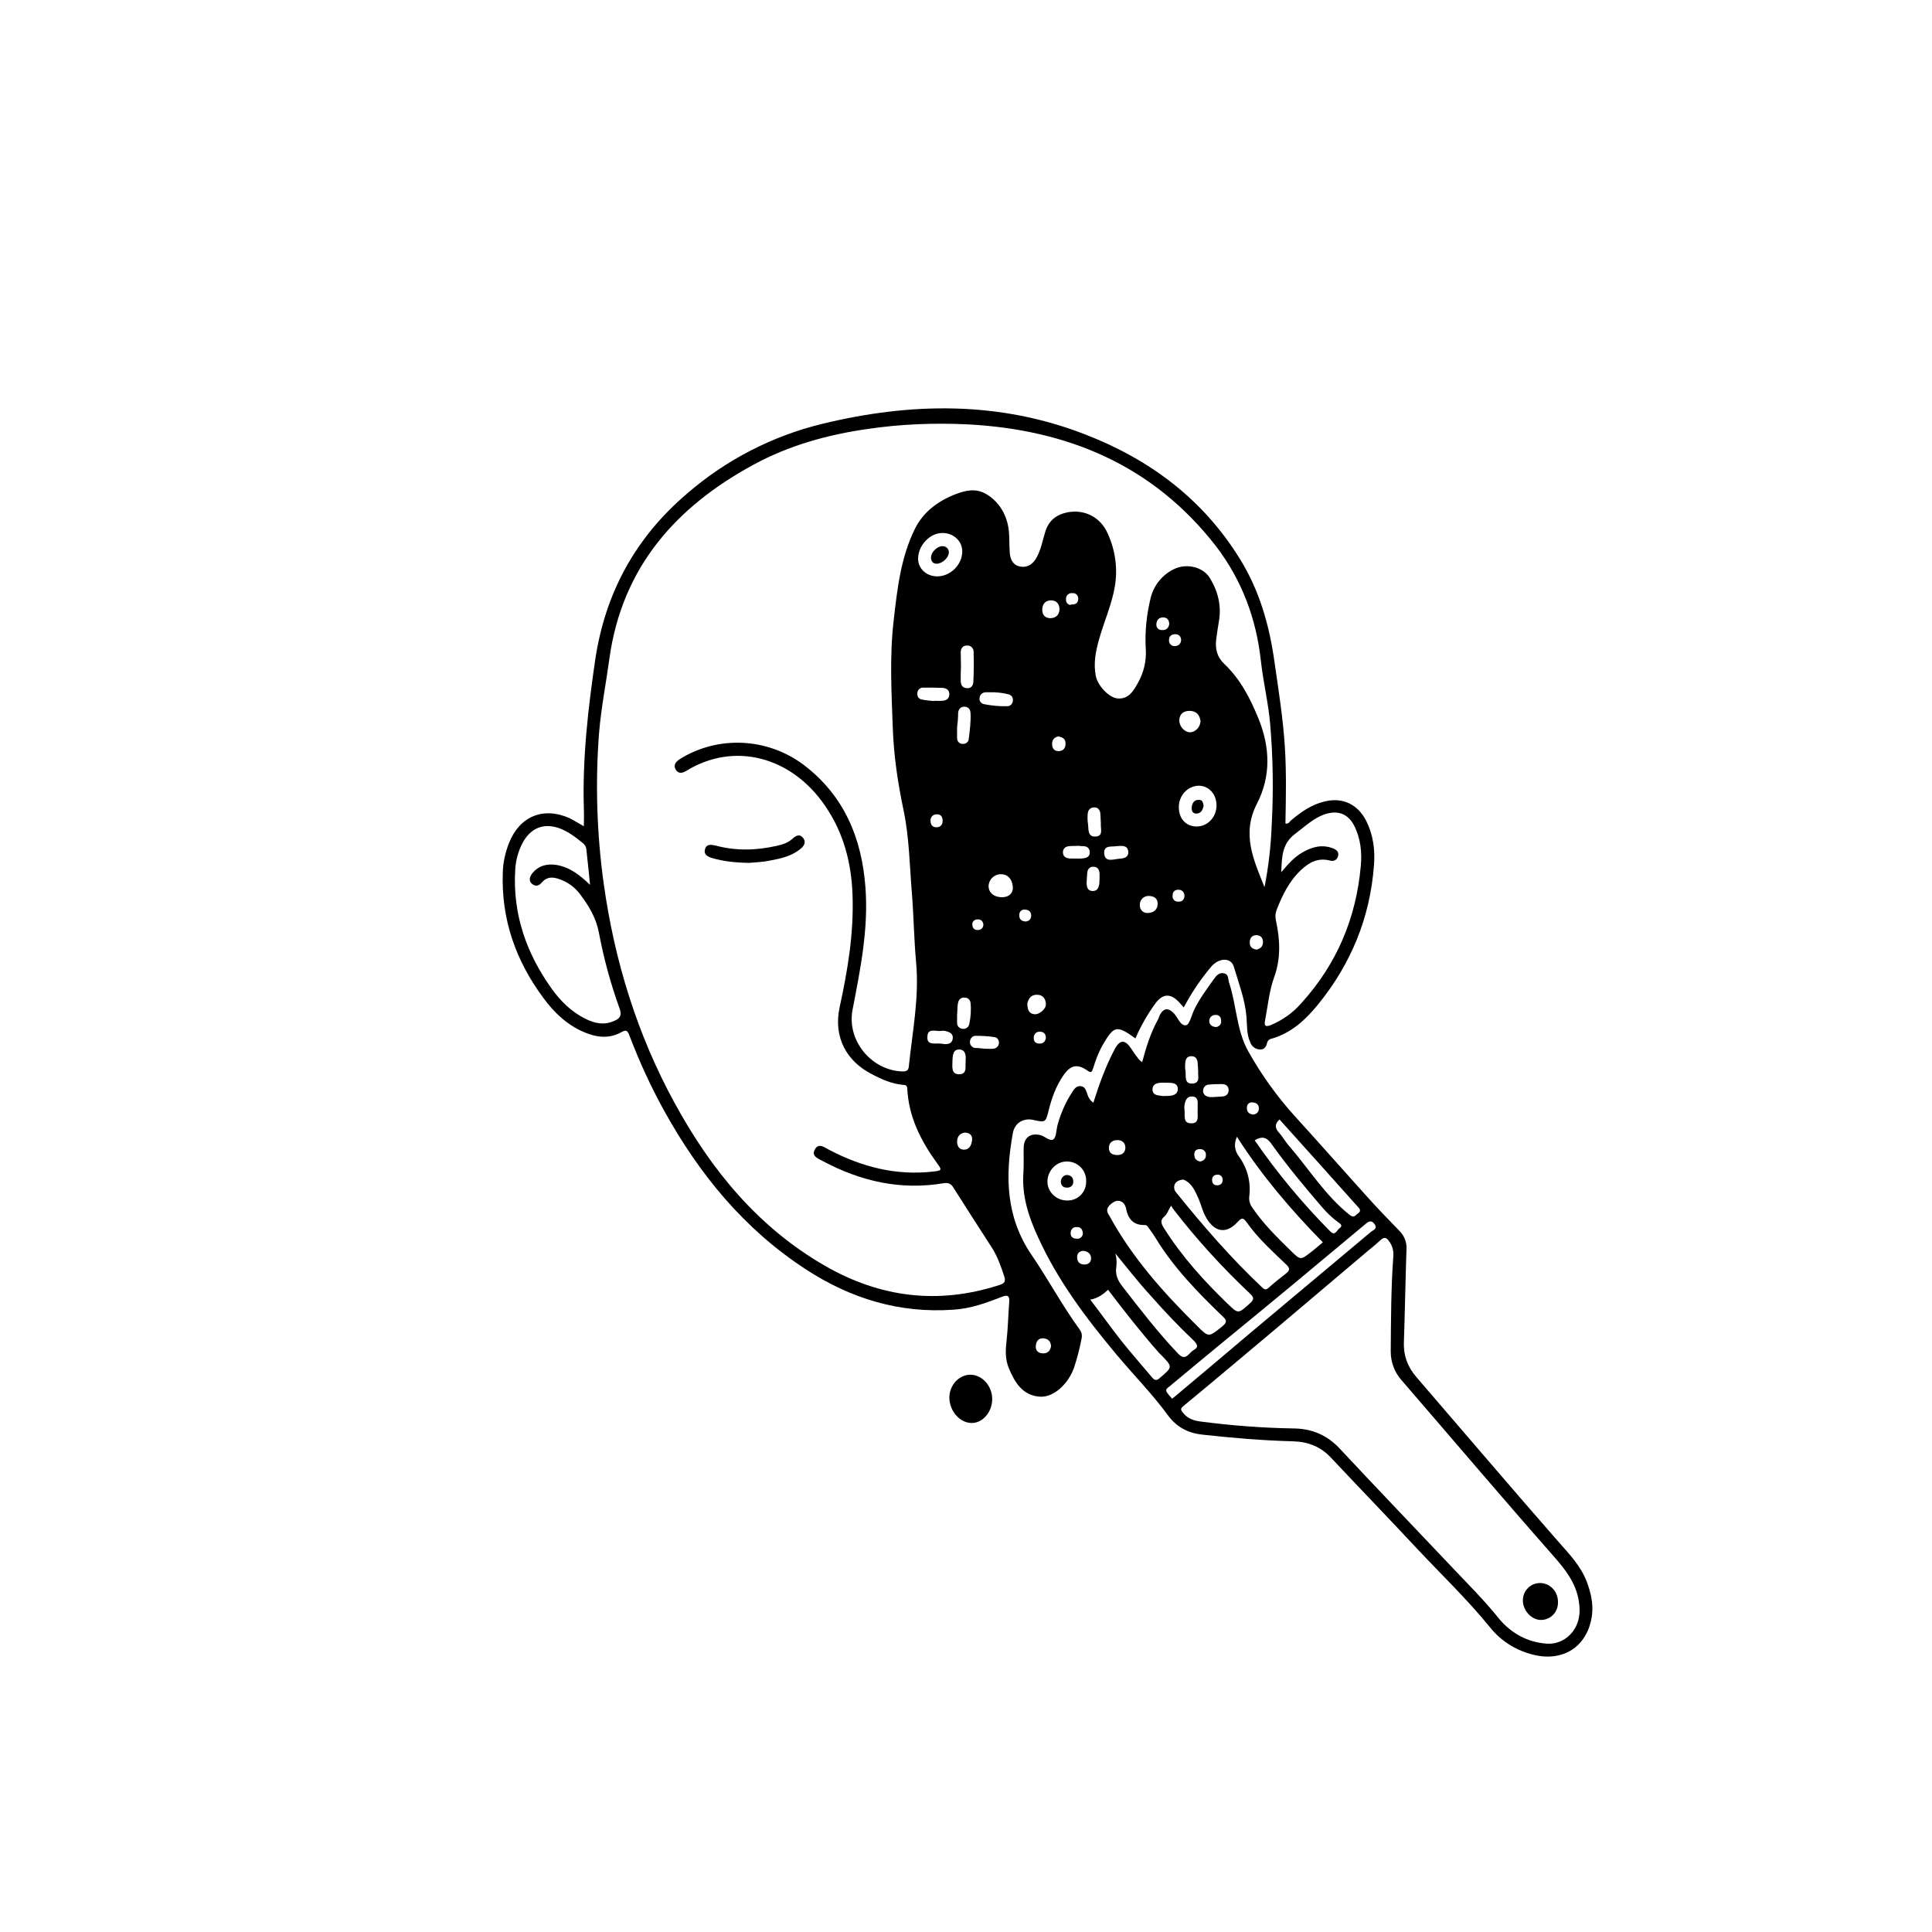
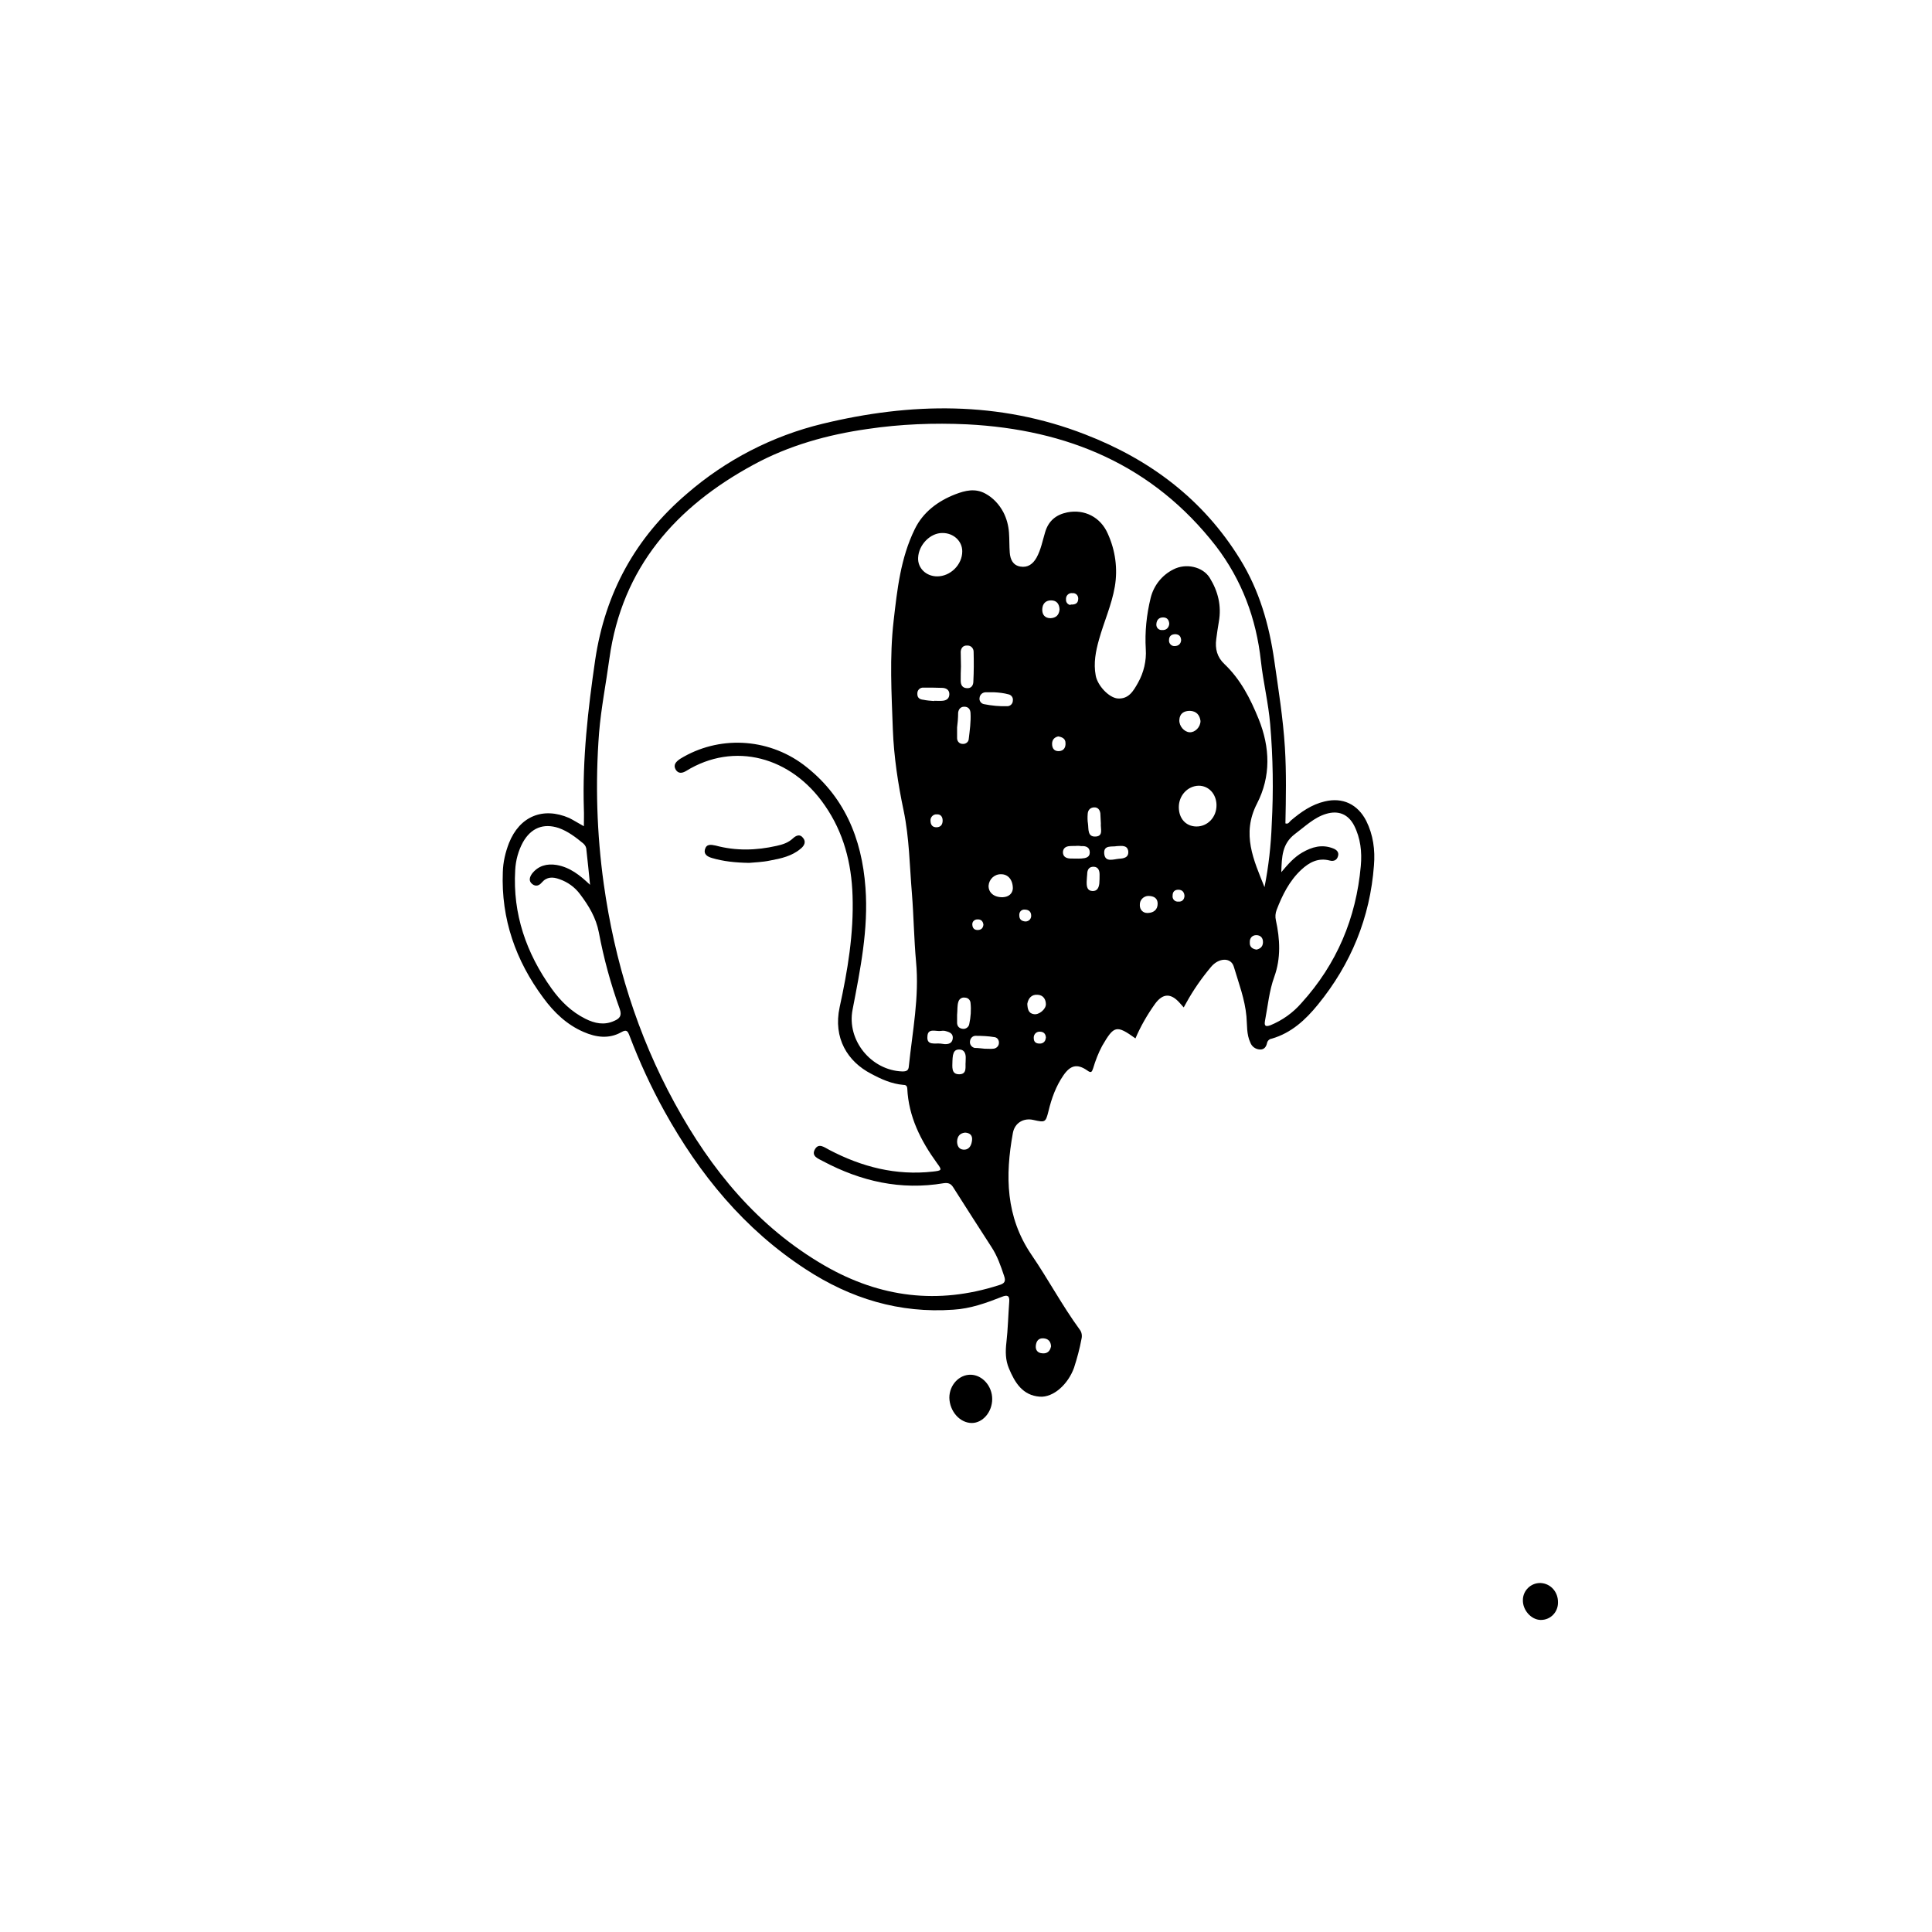
<svg xmlns="http://www.w3.org/2000/svg" version="1.1" id="Layer_1" x="0px" y="0px" viewBox="0 0 748.5 748.5" style="enable-background:new 0 0 748.5 748.5;" xml:space="preserve">
  <path d="M226.2,320.1c0-2.4,0.1-4.5,0-6.7c-0.6-19.4,1.6-38.6,4.4-57.8c3.9-26,15.6-47.3,35.5-64.3c15.1-13.1,33.1-22.4,52.5-27.1  c34.2-8.3,68.4-8.9,101.8,4.1c25.1,9.7,45.7,25.1,60,48.3c7.5,12.1,11.3,25.4,13.3,39.4c1.6,11.2,3.4,22.3,4.1,33.6  c0.6,9.8,0.4,19.6,0.2,29.4c1.2,0.4,1.5-0.6,2.1-1.1c3.9-3.3,8-6.2,13.1-7.4c7-1.7,12.8,1.1,16.1,7.5c2.7,5.4,3.5,11.3,3,17.3  c-1.5,20.2-8.9,38.2-21.7,53.9c-4.8,5.9-10.3,11-17.9,13.2c-0.9,0.1-1.6,0.8-1.8,1.6c-0.3,1.5-1.1,2.7-2.8,2.6  c-1.7-0.1-3.1-1.1-3.7-2.7c-1.5-3.2-1.2-6.7-1.5-10.1c-0.6-6.7-3-12.9-4.9-19.3c-1.1-3.7-5.9-3.5-8.9,0.2c-3.6,4.3-6.8,8.9-9.5,13.8  c-0.3,0.6-0.6,1.1-1,1.8l-1.6-1.8c-3.4-3.8-6.5-3.7-9.5,0.4c-3,4.2-5.6,8.7-7.6,13.4c-7.4-5.3-8.3-5-12.9,2.9  c-1.5,2.8-2.6,5.7-3.5,8.7c-0.5,1.5-0.8,1.9-2.3,0.8c-3.9-2.7-6.5-2-9.2,1.9c-2.9,4.2-4.6,8.9-5.8,13.9c-1.1,4.4-1.3,4.4-5.8,3.4  c-3.8-0.9-7.3,1.1-8,5.1c-3,16.5-2.8,32.4,7.2,47.1c6.5,9.5,11.9,19.7,18.7,29c0.8,1,1,2.4,0.7,3.6c-0.7,3.8-1.7,7.5-2.9,11.2  c-2.3,6.4-8,11.6-13.3,11.2c-6.6-0.5-9.6-5.4-11.9-10.9c-1.4-3.3-1.4-6.6-1-10.1c0.6-5.2,0.7-10.5,1.1-15.8c0.2-2.4-0.8-2.7-2.8-1.9  c-6.1,2.4-12.2,4.6-18.8,5c-20.9,1.5-39.9-4.3-57.3-15.7c-23.8-15.5-41.1-36.7-54.7-61.2c-5.2-9.4-9.7-19.2-13.5-29.2  c-0.7-1.8-1.1-2.6-3.2-1.4c-4.8,2.7-9.8,2-14.6-0.1c-6.5-2.8-11.5-7.6-15.6-13.2c-10.7-14.4-16.4-30.6-15.7-48.7  c0.1-3.9,1-7.7,2.4-11.3c4.1-10.3,13.1-14.1,23.3-9.7C222.3,317.8,224,318.9,226.2,320.1z M489.9,343.7c1.6-8.1,2.5-16.2,2.8-24.4  c0.7-12.9,0.5-25.8-0.6-38.7c-0.7-8.3-2.7-16.3-3.6-24.5c-1.8-16.5-7.4-31.4-17.4-44.5c-24.4-31.4-57.5-45.2-96.4-47.2  c-12.9-0.6-25.8-0.1-38.6,1.8c-15.5,2.2-30.5,6.4-44.1,13.8c-30.1,16.3-51,39.8-55.9,75.1c-1.3,9.6-3.2,19.1-4,28.7  c-1.5,19.5-0.9,39.2,1.8,58.6c4.2,30,13,58.5,27.5,85c14.1,25.8,32.2,48,58.2,63c21.4,12.3,43.8,15.1,67.4,7.5  c2.1-0.6,2.8-1.4,2-3.6c-1.3-3.9-2.6-7.7-4.9-11.2c-5-7.7-9.9-15.4-14.8-23.1c-1-1.6-2.1-1.8-3.7-1.6c-16.6,2.8-32-0.7-46.7-8.5  c-1.8-1-4.7-1.9-3.2-4.6c1.5-2.7,3.8-0.7,5.6,0.2c12.6,6.6,25.8,10,40.1,8.4c3.5-0.4,3.7-0.5,1.6-3.3c-6.3-8.7-11-18-11.5-28.9  c-0.1-1.1-0.6-1.4-1.6-1.4c-4.5-0.4-8.5-2.2-12.4-4.3c-9.1-4.7-14.8-13.8-12.2-25.8c3.1-14.2,5.5-28.5,5-43.2  c-0.4-12.7-3.5-24.5-10.7-34.9c-13-19-35.2-24.9-53.8-13.4c-1.5,0.9-3,1.1-4-0.5c-1.1-1.9,0.1-3.1,1.7-4.2  c14.8-9.1,33.7-8.2,47.7,2.2c15.8,11.9,22.7,28.5,24.1,47.7c1.2,16.1-2,31.7-5,47.3c-2.3,11.8,7.2,23.5,19.3,23.9  c1.5,0,2.4-0.3,2.5-2c1.4-13.5,4.1-26.8,2.8-40.5c-0.8-8.8-0.9-17.6-1.6-26.4c-0.9-10.7-1-21.5-3.2-32.1c-2.2-10.4-3.8-21-4.2-31.6  c-0.5-13.9-1.3-27.9,0.3-41.9c1.4-12.2,2.7-24.4,8.2-35.6c3.2-6.6,9-10.9,15.7-13.5c3.9-1.5,7.7-2.4,11.6-0.3c3,1.6,5.4,4.2,7,7.2  c1.3,2.5,2,5.2,2.2,7.9c0.2,2.6,0.1,5.2,0.3,7.8c0.2,2.6,1.2,4.9,4.1,5.4c2.9,0.5,4.9-1,6.3-3.5c1.7-3.1,2.3-6.5,3.3-9.8  c1.3-4.4,4.2-6.8,8.6-7.7c6.6-1.3,12.9,1.8,15.7,8.3c2.9,6.4,3.9,13.5,2.7,20.5c-1.2,7-4.2,13.6-6.1,20.4c-1.3,4.6-2.2,9.2-1.3,14  c0.7,3.9,5.1,8.6,8.5,8.9c4.3,0.3,6.1-2.9,7.9-6.1c2.2-3.9,3.3-8.5,3-13c-0.4-6.7,0.3-13.4,1.9-19.9c1.2-4.8,4.4-8.8,8.8-11  c4.8-2.5,11.4-1.1,14.1,3.3c3.2,5.2,4.6,10.8,3.5,17c-0.4,2.2-0.7,4.5-1,6.7c-0.5,3.7,0.3,7,3.2,9.7c6.2,5.9,10,13.3,13.2,21.2  c4.5,11.1,4.8,22.3-0.6,32.8C480.9,323.1,485.7,333.2,489.9,343.7L489.9,343.7z M228.6,342.8c-0.5-4.9-0.9-9.1-1.4-13.4  c0-1-0.4-1.9-1.2-2.6c-2.9-2.4-5.9-4.7-9.5-6c-6-2-10.8,0-13.9,5.5c-1.8,3.3-2.8,7-3,10.8c-1,17,4.3,32.2,14.1,45.9  c3.5,4.9,7.7,9,13.1,11.7c3.6,1.8,7.3,2.6,11.2,0.8c2.1-0.9,3-2,2.1-4.6c-3.5-9.7-6.2-19.6-8.1-29.7c-1.1-5.7-3.9-10.3-7.3-14.8  c-2-2.7-4.8-4.7-8-5.8c-2.5-0.9-4.8-1-6.8,1.3c-1,1.2-2.3,1.7-3.7,0.6c-1.5-1.2-1-2.7-0.1-4c2.4-3.1,5.8-4,9.5-3.4  C220.8,336,224.6,339,228.6,342.8L228.6,342.8z M496.4,337.9c2.7-3.2,5-5.8,8.1-7.6c3.8-2.2,7.7-3.3,12-1.6c1.3,0.5,2.3,1.4,1.9,2.9  c-0.4,1.6-1.6,2.2-3.2,1.8c-4.5-1.2-8,0.7-11.1,3.6c-4.6,4.3-7.3,9.8-9.5,15.5c-0.5,1.3-0.6,2.7-0.3,4c1.6,7.3,2,14.7-0.6,21.9  c-2,5.5-2.5,11.3-3.6,17c-0.3,1.8-0.1,2.6,2.1,1.8c4.6-1.9,8.7-4.8,12-8.6c13.7-15.1,21.2-32.9,23-53.1c0.5-5.4-0.1-10.8-2.6-15.7  c-2.3-4.4-6.1-5.9-10.8-4.5c-4.7,1.4-8.2,4.9-12.1,7.8C496.7,326.9,496.6,331.9,496.4,337.9L496.4,337.9z M363.1,223.3  c5.1,0,9.7-4.5,9.7-9.7c0-4-3.4-7.1-7.6-7.1c-4.8-0.1-9.3,4.6-9.5,9.6C355.5,220.1,358.8,223.3,363.1,223.3z M456.7,312.7  c0,4.4,2.7,7.4,6.7,7.5c4.4,0.1,8-3.6,7.9-8.4c-0.1-4.2-3-7.4-6.9-7.4C460.1,304.5,456.7,308.2,456.7,312.7z M372.3,258.2  L372.3,258.2c-0.1,1.8-0.1,3.6-0.1,5.5c0,1.6,0.6,2.8,2.3,2.9c1.8,0.2,2.6-1.1,2.6-2.6c0.2-3.8,0.2-7.7,0.1-11.5  c0-1.3-1-2.4-2.3-2.4c-0.1,0-0.1,0-0.2,0c-1.6-0.1-2.4,1-2.5,2.4C372.2,254.3,372.3,256.3,372.3,258.2z M392.4,344.2  c0-3.4-1.9-5.5-4.5-5.5c-2.6-0.1-4.7,1.9-4.9,4.4c-0.1,2.7,2.1,4.6,5.5,4.5C390.9,347.5,392.3,346.1,392.4,344.2z M370.8,281.8  c0,1.9,0,3.1,0,4.2c0,1.2,0.9,2.2,2.1,2.2c0,0,0.1,0,0.1,0c1.1,0.1,2.2-0.7,2.3-1.8c0.4-3.4,0.9-6.8,0.7-10.2  c-0.1-1.4-0.8-2.3-2.2-2.4c-1.5-0.1-2.4,0.8-2.6,2.3C371.2,278.2,371,280.4,370.8,281.8L370.8,281.8z M385.1,268.2  c-1.1,0-2.1,0-3.2,0c-1.2,0-2.3,0.9-2.4,2.2c-0.2,1.1,0.6,2.2,1.7,2.4c3,0.6,6.1,0.9,9.2,0.8c1.1-0.1,2-1,2-2.2  c0.2-1.1-0.6-2.2-1.7-2.4C388.9,268.5,387,268.3,385.1,268.2z M361.9,271.6v-0.1c1.1,0,2.2,0.1,3.2,0c1.5-0.1,2.7-0.8,2.7-2.6  c0-1.6-1.2-2.3-2.6-2.4c-2.5-0.1-4.9-0.1-7.4-0.1c-1.3-0.1-2.4,0.9-2.4,2.2c0,0.1,0,0.2,0,0.3c0,1.5,1,2.1,2.3,2.2  C359.1,271.4,360.5,271.5,361.9,271.6L361.9,271.6z M370.8,393.2c0,0.8,0,2,0,3.2c0.1,1.4,1,2.1,2.3,2.2c1.1,0.1,2.2-0.7,2.4-1.8  c0.6-2.7,0.8-5.6,0.5-8.3c-0.1-1.1-1-2-2.2-2c-1.1-0.2-2.2,0.5-2.5,1.6C370.8,389.6,371,391.2,370.8,393.2L370.8,393.2z   M465.1,279.3c-0.3-2.2-1.5-3.8-4.1-3.9c-2.3,0-4,1-4.1,3.6c-0.1,2.3,1.9,4.6,4,4.7C463,283.8,465.1,281.7,465.1,279.3z M426.5,319  c-0.1-1.3-0.1-2.6-0.2-3.9c-0.2-1.4-1-2.4-2.5-2.3s-2.3,1.1-2.4,2.5c-0.1,1.3-0.1,2.6,0.1,3.8c0.3,2-0.3,5.2,3,5  C427.6,323.9,426.3,321,426.5,319z M381.5,406.3c1.5,0,2.4,0.1,3.2,0c1.2,0,2.3-1,2.3-2.2c0.1-1.1-0.6-2.2-1.8-2.3  c-2.4-0.4-4.9-0.5-7.3-0.5c-1.1,0-2,1-2.1,2.1c-0.2,1.2,0.6,2.3,1.8,2.6c0,0,0.1,0,0.1,0C379,406,380.3,406.2,381.5,406.3  L381.5,406.3z M374.1,411.5c0-1,0.1-1.8,0-2.5c-0.2-1.5-1-2.4-2.5-2.4c-1.6,0-2.1,0.9-2.4,2.2c-0.1,0.7-0.2,1.5-0.2,2.2  c0,2.2-0.6,5.2,2.6,5.2C374.8,416.2,373.9,413.2,374.1,411.5L374.1,411.5z M417.3,327.7L417.3,327.7c-1,0.1-1.9,0-2.9,0.1  c-1.5,0.1-2.5,0.8-2.6,2.3c0,1.7,1.1,2.4,2.7,2.5c1.5,0,3,0.1,4.5,0c1.5-0.1,3.2-0.4,3.2-2.3c0-2.1-1.5-2.6-3.3-2.5  C418.3,327.7,417.8,327.7,417.3,327.7L417.3,327.7z M398,388.9c0.1,1.9,0.4,3.7,2.5,4c2,0.4,4.7-1.9,4.7-3.8s-1-3.6-3.2-3.7  C399.7,385.2,398.4,386.7,398,388.9z M364.3,404.3c0.5,0.1,1.1,0.1,1.6,0.2c1.6,0.1,2.9-0.3,3.2-2c0.3-2-1.1-2.6-2.6-3  c-0.6-0.2-1.3-0.2-1.9-0.1c-2,0.3-5.2-1.3-5.3,2.2C359,405.1,362.2,404.1,364.3,404.3z M432.7,327.8c-1.8,0.4-5.2-0.6-4.9,2.9  c0.3,3.5,3.5,2.2,5.7,2c1.8-0.1,3.9-0.4,3.6-3C436.7,327.4,434.7,327.7,432.7,327.8z M421,341.6c0-0.4,0,0,0,0.4  c0,1.6,0.3,3.1,2.2,3.2s2.5-1.3,2.7-2.9c0.1-1.2,0.1-2.3,0.1-3.5c0-1.5-0.5-2.9-2.2-3c-1.9-0.1-2.6,1.2-2.6,2.9  C421.1,339.5,421.1,340.1,421,341.6L421,341.6z M410.5,236.1c-0.1-2.1-1.1-3.5-3.3-3.5c-2.1,0-3.3,1.3-3.4,3.4  c-0.1,2.1,1,3.5,3.2,3.5C409,239.4,410.3,238.4,410.5,236.1L410.5,236.1z M444.8,347.1c-1.8,0.1-3.3,1.6-3.2,3.5c0,0.1,0,0.1,0,0.2  c0,1.6,1.2,2.9,2.8,2.9c0.1,0,0.3,0,0.4,0c2.2-0.1,3.7-1.3,3.7-3.6C448.5,348.1,447.2,347.1,444.8,347.1L444.8,347.1z M373.9,438.8  c-2,0.2-3,1.4-3.1,3.4c0,1.7,0.7,3.1,2.5,3.2c2.3,0.1,3.1-1.8,3.3-3.7C376.8,439.8,375.7,438.9,373.9,438.8z M407.2,521.6  c-0.1-1.9-1.1-3-3-3.1c-1.9-0.1-2.7,1.1-2.9,2.8s0.7,2.9,2.5,3C405.6,524.5,406.8,523.6,407.2,521.6L407.2,521.6z M410,285.3  c-1.4,0.3-2.4,1.2-2.4,2.9c0,1.8,0.9,2.9,2.7,2.8c1.8-0.1,2.6-1.4,2.5-3.1C412.8,286.2,411.6,285.6,410,285.3L410,285.3z   M486.8,367.9c1.3-0.3,2.4-1,2.5-2.7c0.1-1.8-0.9-2.9-2.6-2.9c-1.6,0-2.6,1.2-2.5,2.8C484.1,366.6,484.9,367.6,486.8,367.9z   M453,241.7c-0.1-1.5-0.8-2.5-2.4-2.5c-1.7,0-2.5,1.1-2.6,2.6c-0.1,1.2,0.7,2.2,1.9,2.3c0.1,0,0.2,0,0.3,0  C451.8,244.2,452.8,243.3,453,241.7z M365.2,317.9c0-1.5-0.8-2.5-2.3-2.4c-1.2-0.1-2.3,0.9-2.4,2.1c0,0.1,0,0.2,0,0.3  c0,1.7,0.8,2.7,2.5,2.6C364.5,320.4,365.2,319.4,365.2,317.9z M397.3,357c1.1,0,2.1-0.8,2.2-2c0-0.1,0-0.2,0-0.3  c0-1.5-1-2.3-2.5-2.3c-1.1-0.1-2,0.7-2.1,1.8c0,0.2,0,0.3,0,0.5C394.9,356.2,395.8,356.9,397.3,357L397.3,357z M457.6,248  c-0.1-1.5-0.8-2.2-2.2-2.3c-1.5,0-2.5,0.7-2.5,2.3c-0.1,1.1,0.7,2.2,1.9,2.3c0.1,0,0.2,0,0.3,0C456.6,250.3,457.5,249.4,457.6,248z   M414.9,234.2c1.7,0.1,2.7-0.5,2.8-1.9c0.2-1.2-0.5-2.3-1.7-2.5c-0.2,0-0.3,0-0.5,0c-1.2-0.2-2.4,0.7-2.5,2c0,0.1,0,0.2,0,0.4  c-0.1,1.1,0.6,2,1.7,2.2C414.8,234.2,414.8,234.2,414.9,234.2z M458.9,347.1c-0.1-1.4-0.8-2.4-2.4-2.4c-1.4,0-2.2,0.8-2.2,2.2  c-0.2,1.2,0.6,2.3,1.8,2.4c0.2,0,0.4,0,0.5,0C457.9,349.4,458.8,348.6,458.9,347.1L458.9,347.1z M405.2,401.9  c-0.1-1.4-0.9-2.2-2.3-2.2c-1.2-0.1-2.3,0.8-2.4,2.1c0,0.1,0,0.2,0,0.4c0,1.5,0.9,2.1,2.2,2.1c1.2,0.1,2.3-0.7,2.4-1.9  C405.2,402.2,405.2,402.1,405.2,401.9z M381,358.2c-0.2-1.4-1-2.1-2.4-2c-1,0-1.9,0.8-1.9,1.8c0,0.1,0,0.2,0,0.3  c0.1,1.4,0.9,2.1,2.3,2C380.3,360.2,380.9,359.4,381,358.2L381,358.2z" />
-   <path d="M423.6,427.2c2.3-7.3,4.8-14.2,8.3-20.8c2-3.7,4-3.7,6.3-0.2c0.9,1.4,1.9,2.8,3,4.2c0.4,0.4,0.8,0.8,1.3,1.1  c1.5-5.7,3.2-11.1,5.9-16.1c0.4-0.6,0.6-1.4,0.9-2.1c1.5-2.8,3.3-3,5.5-0.7c1.6,1.7,2.5,4.9,4.7,4.6c1.3-0.2,2.1-3.7,3-5.7  c2.1-4.4,5-8.3,7.8-12.2c0.9-1.3,2.1-2.7,4-2.2s1.4,2.4,1.9,3.7c2.9,8.7,2.8,18.3,7.4,26.5c5.1,9.1,11.2,17.6,18.2,25.3  c9.1,10,18.1,20.2,27.1,30.2c4.3,4.8,8.8,9.5,13.3,14.1c1.9,1.9,2.9,4.5,2.7,7.2c-0.4,11.9-0.6,23.9-1,35.8c-0.2,5.4,1.5,9.8,5,13.8  c18.2,21.1,36.3,42.4,54.6,63.3c4.4,5,8.9,9.6,11.3,15.9c1.5,4.1,2.5,8.3,2,12.6c-1.5,12.5-11.5,18.9-23.8,15.3  c-6.2-1.7-11.7-5.3-15.7-10.3c-8.7-10.7-18.7-20.3-28.1-30.3c-11.1-11.9-22.4-23.6-33.5-35.4c-4-4.3-8.8-6.2-14.6-6.4  c-11.8-0.3-23.6-1.3-35.4-2.6c-5.4-0.6-9.9-2.9-13.3-7.6c-6.1-8.3-13.4-15.7-20-23.6c-11.7-14-22.6-28.5-30.2-45.2  c-3.7-8-6.4-16.2-5.7-25.2c0.2-3.2,0-6.5,0.1-9.7c0.1-3.9,2.8-5.7,6.6-4.7c1.7,0.5,3.6,2.5,4.9,1.6c1.1-0.8,1.1-3.3,1.5-5.1  c1.2-4.7,3.2-9.2,5.8-13.2c0.8-1.2,1.5-2.4,3.2-2.3s2,1.4,2.5,2.6C421.5,424.8,422.1,426.2,423.6,427.2z M599.4,636.8  c3.3,0.2,6.5-1.1,8.8-3.4c3.7-3.8,4.3-8.5,3.4-13.5c-1.2-6.8-5.2-11.9-9.7-17c-19.9-22.6-39.4-45.6-59.1-68.4c-2.6-3-4-6.9-4-10.9  c0.1-12.3,0.1-24.6,1-36.8c0.2-2.2-0.4-4.3-1.7-6c-1.1-1.6-2.1-1.5-3.3-0.3c-1.5,1.4-3.1,2.7-4.7,4c-11.5,9.7-22.9,19.4-34.4,29.1  c-12.4,10.4-24.8,20.9-37.3,31.2c-1.3,1.1-0.8,1.6-0.1,2.5c1.9,2.5,4.6,3.2,7.4,3.5c11.6,1.5,23.3,2.4,35,2.6  c7.6,0,13.6,2.6,18.7,8.2c14.1,15.1,28.4,30,42.6,45c6.4,6.8,13.1,13.4,18.9,20.7C585.7,632.9,591.9,636.3,599.4,636.8L599.4,636.8z   M432.9,465.2c-0.9,0-2.9,1.3-3.6,2.5c-0.8,1.4-0.1,2.4,0.6,3.5c8.8,16.1,20.8,29.5,33.7,42.3c4.8,4.8,4.6,4.6,9.9,0.4  c2.1-1.7,1.7-2.5,0.1-4c-9.6-9.2-18.8-18.7-25.8-30.1c-0.8-1.3-1.6-2.5-2.5-3.7c-0.5-0.7-0.9-1.6-1.9-1.5c-4.6,0.1-6.5-2.7-7.2-6.7  C435.7,466.4,434.9,465.2,432.9,465.2z M458.4,457c-1.7,0.1-2.9,0.9-3.3,1.9c-0.4,1-0.2,2.2,0.5,3c10.4,12.9,21.2,25.4,33.3,36.8  c0.9,0.9,1.5,1.2,2.6,0.2c2.1-1.9,4.4-3.7,6.7-5.5c1.5-1.2,1.7-2,0.1-3.5c-5.3-5.1-10.9-10.1-15.2-16.2c-1.3-1.8-1.9-2.2-3.6-0.3  c-4.3,4.7-8.7,4.1-12-1.3c-0.5-0.8-0.9-1.7-1.3-2.6c-0.8-2.1-1.4-4.3-2.4-6.3C462.6,460.5,461.1,457.9,458.4,457L458.4,457z   M512.5,481.3c-12.4-12.6-23.7-25.9-33.3-40.9c-1.3,3-0.8,5.4,0.7,7.5c3.3,4.5,4.8,10,4.1,15.5c-0.2,1.6,0.2,3.2,1.2,4.5  c4.2,6.2,9.5,11.4,14.8,16.6c3.8,3.7,3.8,3.8,7.9,0.6C509.5,483.9,510.9,482.6,512.5,481.3L512.5,481.3z M454.1,541.9l1.6-1.3  c9.5-8,19.1-16,28.6-24.1c15.6-13.1,31.3-26.2,46.9-39.3c0.7-0.6,2.7-1.1,1.3-3c-1.3-1.8-2.6-0.8-3.7,0.2  c-9.4,7.8-18.8,15.7-28.2,23.5s-18.9,15.6-28.3,23.3c-6.5,5.3-12.9,10.7-19.3,16c-0.6,0.5-1.6,1-1,2.1  C452.6,540.2,453.3,541,454.1,541.9L454.1,541.9z M453.7,467.1c-1.1,1.8-1.5,3.2-2.4,4c-2.2,1.8-1.3,3.2-0.1,5.1  c6.8,10.7,15.2,20,24.3,28.8c4.3,4.1,4.1,4.1,8.7,0c1.7-1.5,1.7-2.3,0.1-3.8c-10.6-10-20.4-20.7-29.3-32.2  C454.5,468.4,454.2,467.9,453.7,467.1L453.7,467.1z M429.3,499.7c-1.9,1.7-3.9,3.3-6.9,3.8c4.2,5.5,7.9,10.7,11.9,15.8  c3.9,4.9,8,9.5,12,14.3c1,1.2,1.8,1.4,3.1,0.2c4.9-4.2,5-4.2,0.5-8.8c-0.3-0.3-0.6-0.6-0.9-0.9C442.1,516.3,435.7,508.1,429.3,499.7  L429.3,499.7z M432.1,485.6c0.5,1.7,0.6,3.5,0.4,5.2c-0.5,2.9,0.5,5.2,2.2,7.4c6.9,8.9,13.8,17.9,21.6,26.1c1.9,2,2.9,1.8,4.5,0.2  c0.4-0.5,0.9-0.9,1.4-1.3c2.5-1.3,1.6-2.5,0.1-4c-5.7-5.4-11.1-11.1-16.3-17C441.1,496.9,436.7,491.2,432.1,485.6L432.1,485.6z   M495.7,433.7c-1.9,1.8-1.8,3.3-0.2,5.1s2.7,3.9,4.3,5.6c7.6,8.9,13.8,18.9,23.1,26.3c1.7,1.3,2.1,0.2,3.1-0.5s1.3-1.4,0.2-2.5  C516.1,456.4,506,445.1,495.7,433.7L495.7,433.7z M486.1,441.8c8.7,12.6,18.5,24.4,29.3,35.3c1.9,1.9,2.5-0.5,3.5-1.2  c1.6-1.1,0.3-1.8-0.5-2.4c-2.3-1.7-4.3-3.6-6.1-5.7c-6.7-7.8-13.4-15.8-19.4-24.2C491.2,441.1,489.5,439.7,486.1,441.8L486.1,441.8z   M420.8,457.6c0.1-4.1-3.1-7.5-7.2-7.6c-0.1,0-0.2,0-0.4,0c-4,0-7.4,3.6-7.4,7.8c0,4,3.5,7.4,7.8,7.3  C417.7,465.1,420.9,461.8,420.8,457.6C420.9,457.7,420.9,457.7,420.8,457.6L420.8,457.6z M464,430.2c0-0.8,0-1.3,0-1.8  c0.1-1.7,0.1-3.5-2.1-3.6s-2.7,1.7-3,3.4c-0.1,0.5-0.1,1.1,0,1.6c0.3,2.2-0.8,5.5,2.7,5.4C464.9,435.2,463.8,432,464,430.2  L464,430.2z M464.2,415c-0.1-1.3-0.1-2.3-0.2-3.2c-0.1-1.6-0.9-2.7-2.6-2.6c-1.7,0.1-2.1,1.3-2.2,2.6c-0.1,1.1-0.1,2.2,0.1,3.2  c0.2,2-0.5,5,2.7,4.8C465.2,419.6,464,416.7,464.2,415L464.2,415z M451.3,424.6L451.3,424.6c0.7,0,1.5,0,2.2-0.1  c1.6-0.2,2.9-0.9,2.8-2.8c-0.1-1.8-1.5-2.1-3-2.2c-1.3,0-2.6-0.1-3.8,0c-1.7,0.1-3,0.8-3,2.6c0,1.9,1.6,2.3,3.2,2.4  C450.3,424.7,450.8,424.6,451.3,424.6L451.3,424.6z M470.4,425c1.3-0.1,2.2-0.1,3.2-0.2c1.5-0.1,2.4-1,2.4-2.5  c0-1.5-1.1-2.3-2.5-2.3c-1.7,0-3.4,0-5.1,0.2c-1.3,0-2.3,1.1-2.3,2.4c0,0.1,0,0.1,0,0.2c0.1,1.3,1.1,2,2.4,2.2  C469.2,425.1,470,425,470.4,425L470.4,425z M432.8,447.5c1.9,0,3.1-0.9,3.2-2.8c0-1.9-1.2-3-3.1-3c-1.9,0-3.3,1-3.3,3.1  C429.7,446.9,431,447.4,432.8,447.5L432.8,447.5z M419.7,484.6c-1.6,0.1-2.4,1-2.4,2.5c0,1.8,1.1,2.8,2.8,2.8c1.6,0,2.7-0.9,2.6-2.6  S421.3,484.8,419.7,484.6z M471.1,397.9c1.2-0.1,2.1-1.1,2-2.3c0,0,0,0,0,0c0-1.5-0.7-2.5-2.3-2.4c-1.2,0-2.3,1-2.3,2.3  c0,0.1,0,0.2,0,0.3C468.7,397.2,469.7,397.8,471.1,397.9L471.1,397.9z M465,450c1.2-0.3,2.2-0.9,2.2-2.5c0.1-1.2-0.8-2.2-2-2.3  c-0.1,0-0.2,0-0.2,0c-1.4-0.1-2.3,0.6-2.3,2S463.2,449.7,465,450L465,450z M485.4,431.8c1.2,0,2.3-0.9,2.3-2.2c0,0,0-0.1,0-0.1  c0.1-1.5-0.9-2.3-2.4-2.4c-1.1-0.2-2.1,0.6-2.2,1.7c0,0.2,0,0.3,0,0.5C483,430.8,484,431.6,485.4,431.8L485.4,431.8z M419.5,477.7  c-0.1-1.5-0.9-2.4-2.4-2.3c-1.2-0.1-2.2,0.8-2.3,2c0,0.1,0,0.1,0,0.2c-0.1,1.6,0.9,2.3,2.4,2.3c1.2,0.1,2.2-0.7,2.3-1.9  C419.6,477.9,419.6,477.8,419.5,477.7L419.5,477.7z M473.7,456.9c-0.1-1.1-1-1.9-2-1.8c-1.5,0-2.2,0.9-2.1,2.3  c0.1,1.4,1,1.9,2.2,1.8C473,459.1,473.7,458.4,473.7,456.9L473.7,456.9z" />
  <path d="M384.4,542c0,5.1-3.7,9.3-7.9,9.3c-4.6,0-8.6-4.5-8.7-9.8c0-4.9,3.8-9,8.3-8.9C380.6,532.7,384.4,537,384.4,542z" />
  <path d="M290.2,334.3c-5.5-0.1-10-0.6-14.4-1.9c-1.7-0.5-3.2-1.4-2.7-3.3c0.6-2.2,2.3-1.9,4.2-1.5c7.8,2.1,15.7,1.9,23.6,0.1  c2.3-0.5,4.5-1.2,6.3-2.9c1.2-1.1,2.7-1.8,3.9-0.2c1.3,1.5,0.5,3.1-0.9,4.2c-3.4,2.9-7.6,3.8-11.9,4.6  C295.5,334,292.3,334.1,290.2,334.3z" />
-   <path d="M367.6,214.1c-0.1,2-2.5,4.2-4.6,4.3c-1.7,0-2.3-1-2.3-2.5c0-2,2.5-4.4,4.5-4.3c1.3,0,2.4,1,2.4,2.3  C367.7,214,367.7,214,367.6,214.1z" />
-   <path d="M466.3,312.1c-0.3,1.6-0.9,3-2.7,3.1c-1.5,0.1-2-1.1-1.9-2.3c0.1-1.6,0.8-3,2.6-3C465.8,309.7,466.1,310.9,466.3,312.1z" />
  <path d="M603.6,620.9c0,3.7-2.9,6.7-6.6,6.7c-0.1,0-0.1,0-0.2,0c-3.6-0.1-6.9-3.8-6.8-7.7c0-3.6,3-6.6,6.6-6.6c0.1,0,0.2,0,0.3,0  C600.8,613.5,603.7,616.8,603.6,620.9z" />
-   <path d="M413.3,455.2c1.5,0.1,2.5,0.9,2.5,2.4c0.2,1.2-0.7,2.4-2,2.5c-0.1,0-0.2,0-0.3,0c-1.4,0.1-2.5-0.7-2.5-2.3  C411,456.5,412,455.3,413.3,455.2z" />
</svg>